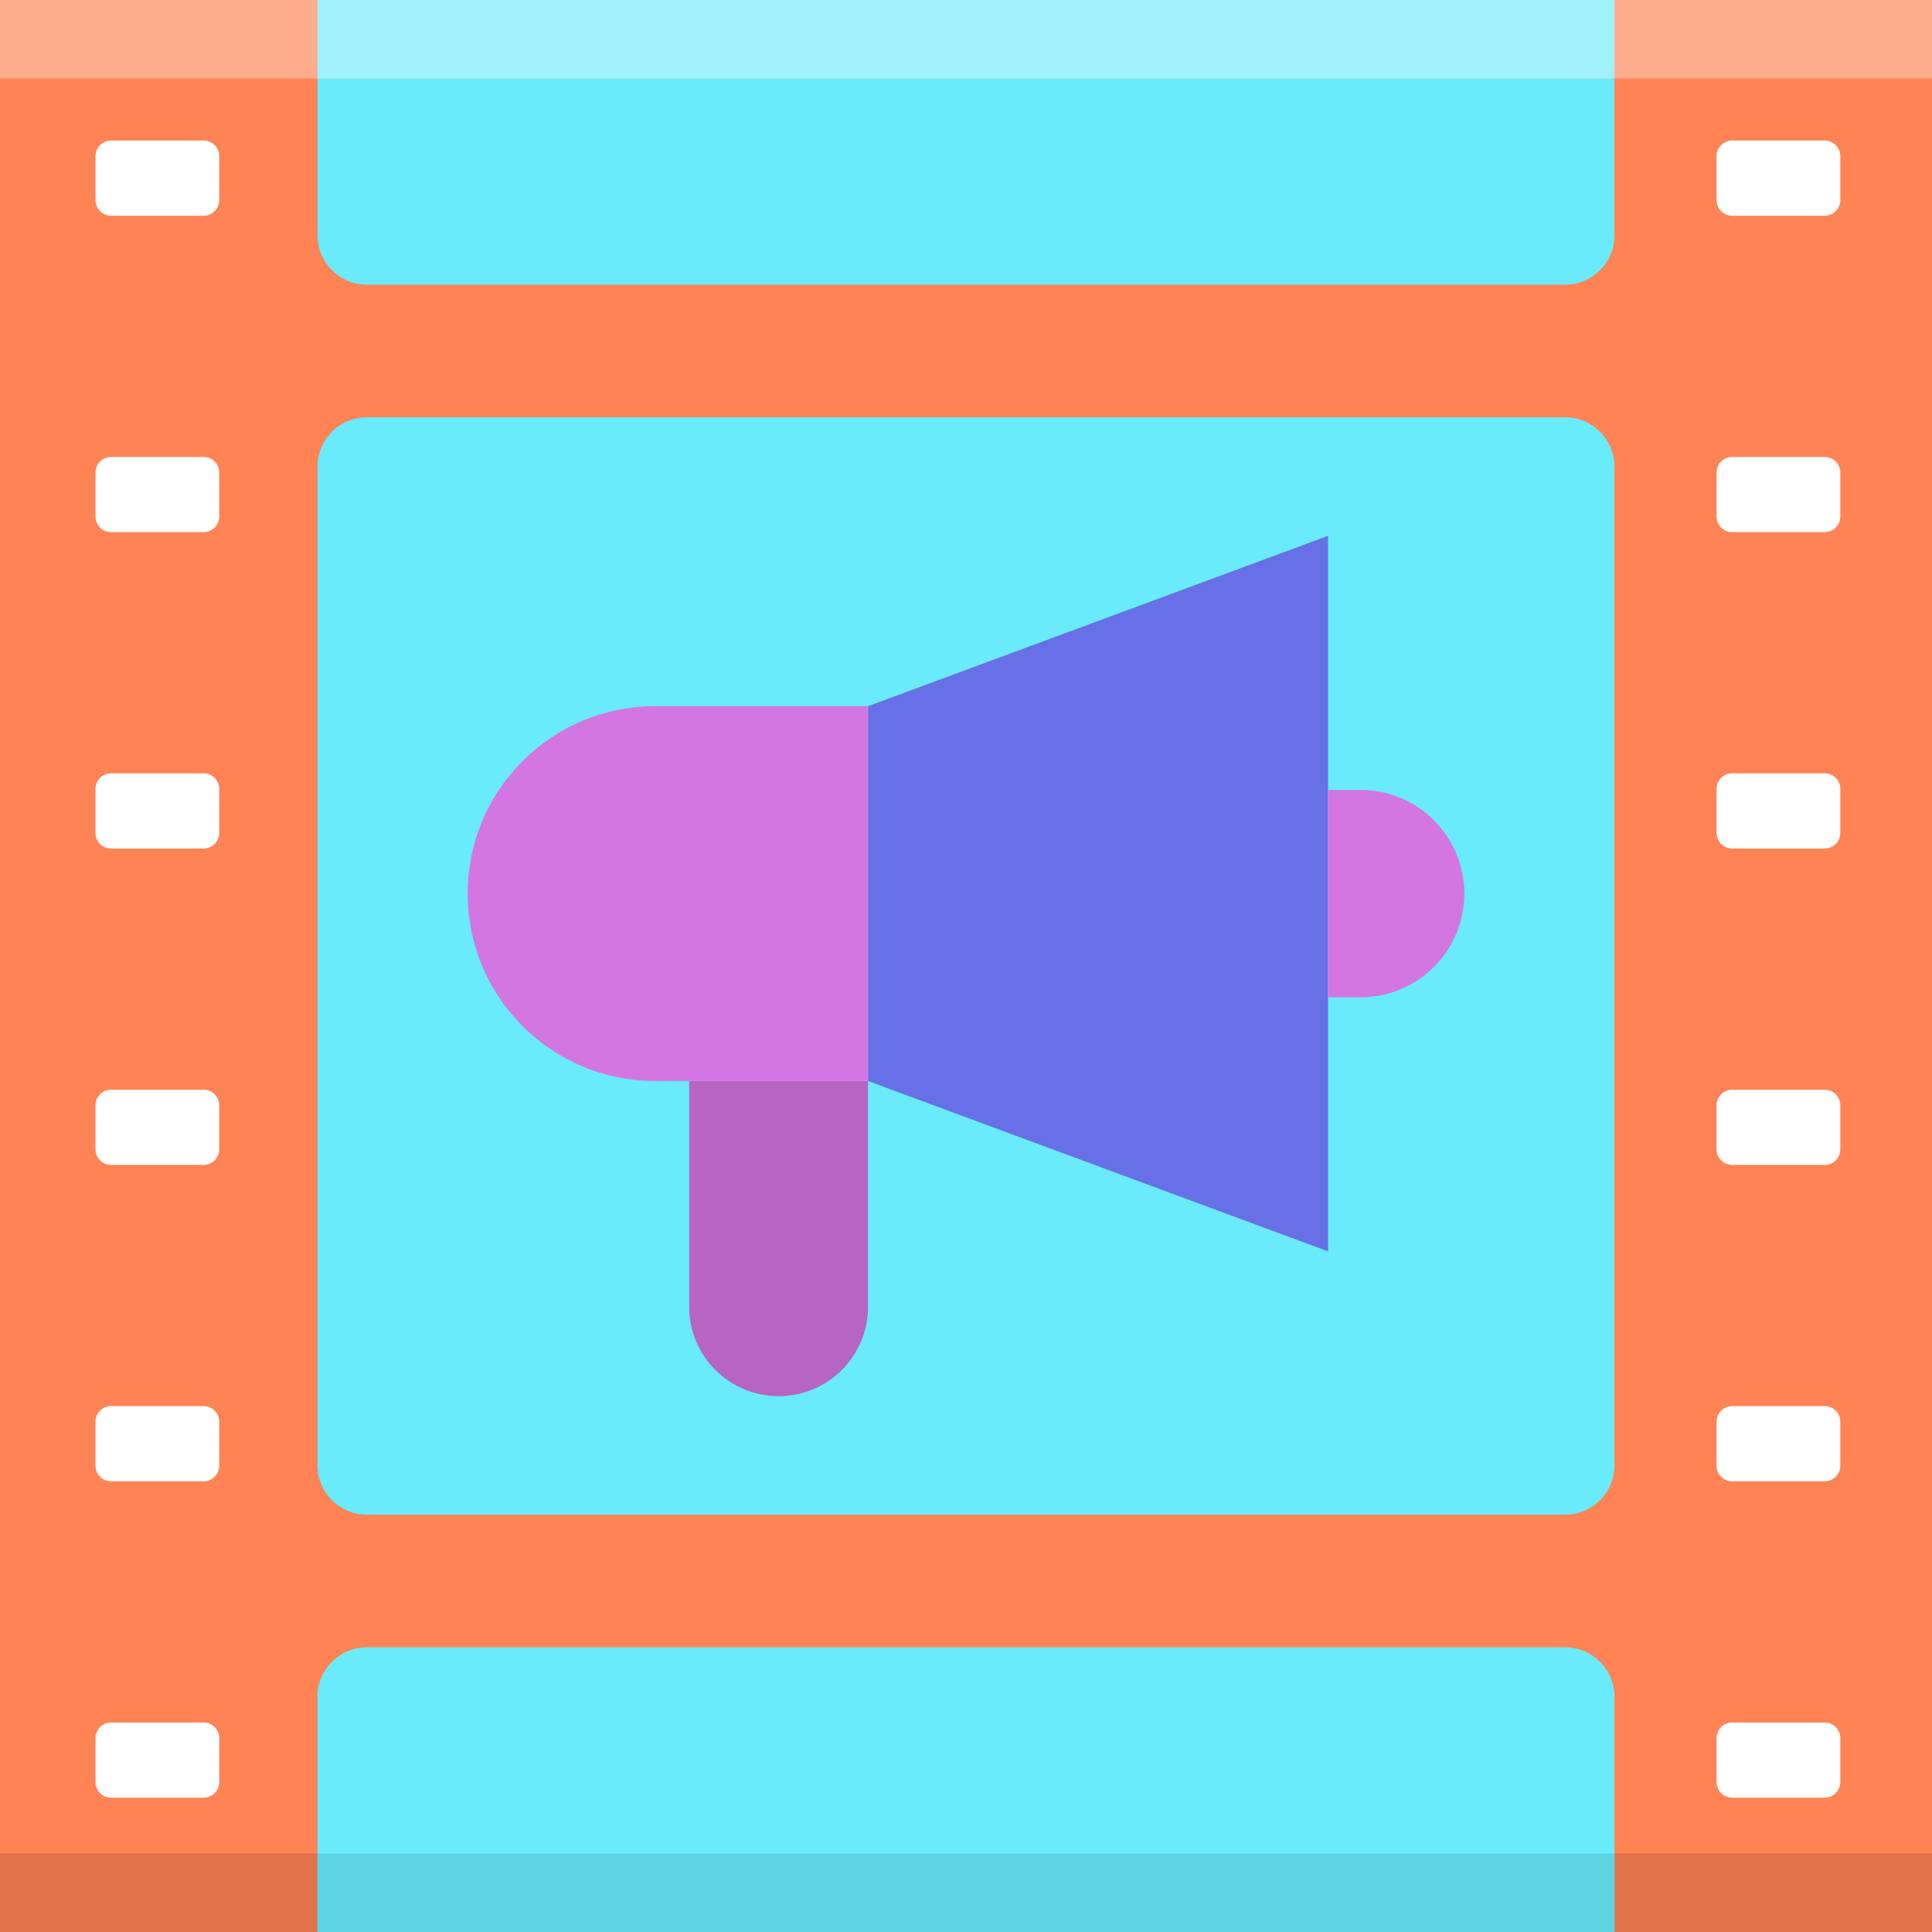
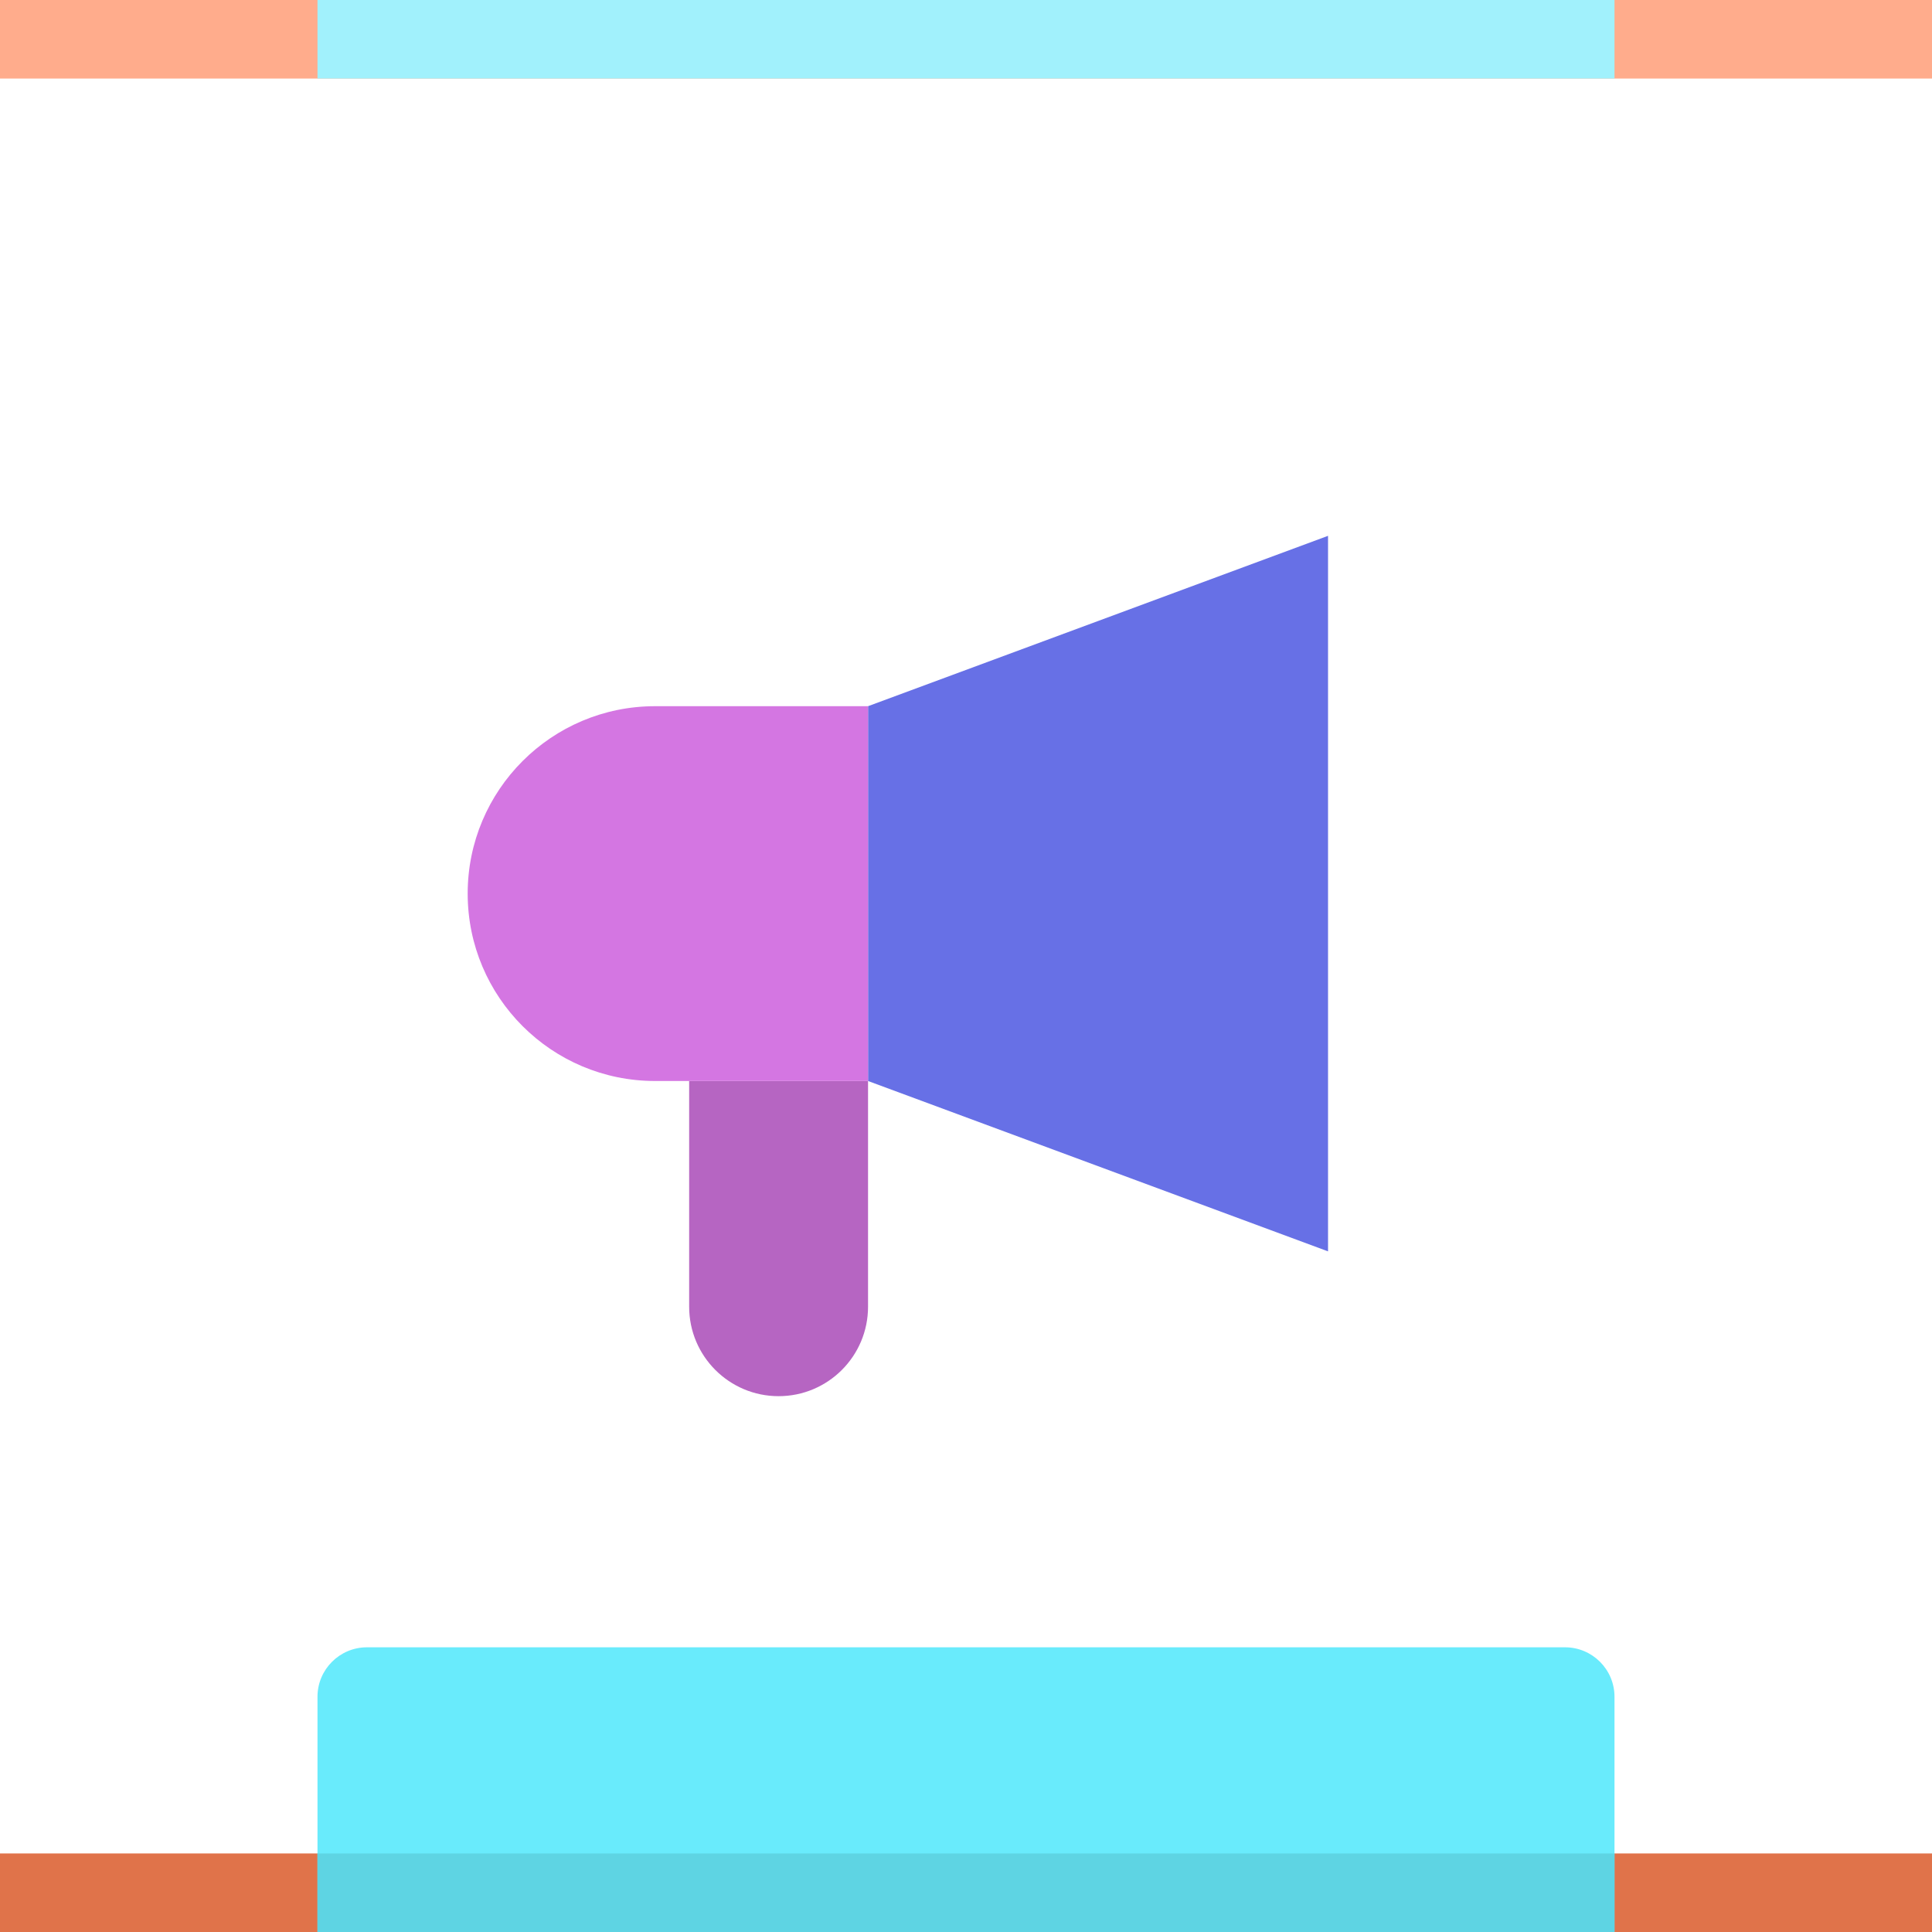
<svg xmlns="http://www.w3.org/2000/svg" version="1.1" id="Layer_1" x="0px" y="0px" viewBox="0 0 256 256" style="enable-background:new 0 0 256 256;" xml:space="preserve">
  <style type="text/css">
	.st0{fill:#FF8354;}
	.st1{fill:#E0734A;}
	.st2{fill:#69EBFC;}
	.st3{fill:#5ED4E3;}
	.st4{fill:#FFAC8C;}
	.st5{fill:#A1F1FC;}
	.st6{fill:#6770E6;}
	.st7{fill:#B665C2;}
	.st8{fill:#D476E2;}
	.st9{fill:#EDD4C2;}
	.st10{fill:#FFEFE4;}
	.st11{fill:#FFF7F2;}
	.st12{fill:#5861C7;}
	.st13{fill:#8F95E6;}
	.st14{fill:#C7FCFE;}
	.st15{fill:#707AFA;}
	.st16{fill:#4E56B0;}
	.st17{fill:#EA82FA;}
	.st18{fill:#B5BAFF;}
	.st19{fill:#FFE4D1;}
	.st20{fill:#333399;}
	.st21{fill:#5FD4E3;}
	.st22{fill:#B85E3D;}
	.st23{fill:#53BAC7;}
	.st24{fill:#FFFFFF;}
	.st25{fill:none;}
	.st26{fill:#57C3D1;}
	.st27{fill:#382F8B;}
	.st28{fill:#9E58A8;}
	.st29{fill:#C96743;}
	.st30{fill:#C46541;}
	.st31{fill:#59C9D6;}
	.st32{fill:#5058B5;}
	.st33{fill:#454C9C;}
	.st34{fill:#9FA5FF;}
	.st35{fill:#6E76E6;}
	.st36{fill:#535CBD;}
	.st37{fill:#D16B45;}
	.st38{fill:#58C3D1;}
	.st39{fill:#56C1CF;}
	.st40{fill:#5159B8;}
	.st41{fill:#59C6D4;}
	.st42{fill:#FFF3EB;}
	.st43{fill:#FFDCCF;}
	.st44{fill:#4C53AB;}
	.st45{fill:#59C5D4;}
	.st46{fill:#EFA5FA;}
	.st47{fill:#F5B0FF;}
	.st48{fill:#4D55AD;}
</style>
  <g>
-     <path id="XMLID_2006_" class="st0" d="M0,0v256h256V0H0z M29.048,236.134c0,1.142-0.926,2.068-2.068,2.068H14.72   c-1.142,0-2.068-0.926-2.068-2.068v-5.826c0-1.142,0.926-2.068,2.068-2.068h12.26c1.142,0,2.068,0.926,2.068,2.068V236.134z    M29.048,194.211c0,1.142-0.926,2.068-2.068,2.068H14.72c-1.142,0-2.068-0.926-2.068-2.068v-5.826c0-1.142,0.926-2.068,2.068-2.068   h12.26c1.142,0,2.068,0.926,2.068,2.068V194.211z M29.048,152.288c0,1.142-0.926,2.068-2.068,2.068H14.72   c-1.142,0-2.068-0.926-2.068-2.068v-5.826c0-1.142,0.926-2.068,2.068-2.068h12.26c1.142,0,2.068,0.926,2.068,2.068V152.288z    M29.048,110.365c0,1.142-0.926,2.068-2.068,2.068H14.72c-1.142,0-2.068-0.926-2.068-2.068v-5.826c0-1.142,0.926-2.068,2.068-2.068   h12.26c1.142,0,2.068,0.926,2.068,2.068V110.365z M29.048,68.442c0,1.142-0.926,2.068-2.068,2.068H14.72   c-1.142,0-2.068-0.926-2.068-2.068v-5.826c0-1.142,0.926-2.068,2.068-2.068h12.26c1.142,0,2.068,0.926,2.068,2.068V68.442z    M29.048,26.519c0,1.142-0.926,2.068-2.068,2.068H14.72c-1.142,0-2.068-0.926-2.068-2.068v-5.826c0-1.142,0.926-2.068,2.068-2.068   h12.26c1.142,0,2.068,0.926,2.068,2.068V26.519z M243.85,236.134c0,1.142-0.926,2.068-2.068,2.068h-12.26   c-1.142,0-2.068-0.926-2.068-2.068v-5.826c0-1.142,0.926-2.068,2.068-2.068h12.26c1.142,0,2.068,0.926,2.068,2.068V236.134z    M243.85,194.211c0,1.142-0.926,2.068-2.068,2.068h-12.26c-1.142,0-2.068-0.926-2.068-2.068v-5.826   c0-1.142,0.926-2.068,2.068-2.068h12.26c1.142,0,2.068,0.926,2.068,2.068V194.211z M243.85,152.288   c0,1.142-0.926,2.068-2.068,2.068h-12.26c-1.142,0-2.068-0.926-2.068-2.068v-5.826c0-1.142,0.926-2.068,2.068-2.068h12.26   c1.142,0,2.068,0.926,2.068,2.068V152.288z M243.85,110.365c0,1.142-0.926,2.068-2.068,2.068h-12.26   c-1.142,0-2.068-0.926-2.068-2.068v-5.826c0-1.142,0.926-2.068,2.068-2.068h12.26c1.142,0,2.068,0.926,2.068,2.068V110.365z    M243.85,68.442c0,1.142-0.926,2.068-2.068,2.068h-12.26c-1.142,0-2.068-0.926-2.068-2.068v-5.826c0-1.142,0.926-2.068,2.068-2.068   h12.26c1.142,0,2.068,0.926,2.068,2.068V68.442z M243.85,26.519c0,1.142-0.926,2.068-2.068,2.068h-12.26   c-1.142,0-2.068-0.926-2.068-2.068v-5.826c0-1.142,0.926-2.068,2.068-2.068h12.26c1.142,0,2.068,0.926,2.068,2.068V26.519z" />
    <rect id="XMLID_2246_" y="245.593" class="st1" width="256" height="10.407" />
-     <path id="XMLID_1607_" class="st2" d="M42.069,256h171.861v-31.165c0-3.622-2.937-6.559-6.559-6.559H48.628   c-3.622,0-6.559,2.937-6.559,6.559V256z" />
-     <path id="XMLID_1608_" class="st2" d="M48.628,200.708h158.743c3.622,0,6.559-2.937,6.559-6.559V61.851   c0-3.622-2.937-6.559-6.559-6.559H48.628c-3.622,0-6.559,2.937-6.559,6.559v132.297C42.069,197.771,45.006,200.708,48.628,200.708z   " />
-     <path id="XMLID_1609_" class="st2" d="M42.069,0v31.165c0,3.622,2.937,6.559,6.559,6.559h158.743c3.622,0,6.559-2.937,6.559-6.559   V0H42.069z" />
+     <path id="XMLID_1607_" class="st2" d="M42.069,256h171.861v-31.165c0-3.622-2.937-6.559-6.559-6.559H48.628   c-3.622,0-6.559,2.937-6.559,6.559z" />
    <rect id="XMLID_2328_" x="42.069" y="245.593" class="st3" width="171.861" height="10.407" />
    <rect id="XMLID_2392_" y="0" class="st4" width="256" height="10.407" />
    <rect id="XMLID_2391_" x="42.069" y="0" class="st5" width="171.861" height="10.407" />
    <polygon class="st6" points="115.02,143.238 175.971,165.812 175.971,71 115.02,93.574  " />
    <path class="st7" d="M103.168,185L103.168,185c6.545,0,11.852-5.306,11.852-11.852v-29.911H91.317v29.911   C91.317,179.694,96.623,185,103.168,185z" />
    <path class="st8" d="M86.802,143.238h28.218V93.574H86.802c-13.714,0-24.832,11.118-24.832,24.832v0   C61.97,132.12,73.088,143.238,86.802,143.238z" />
-     <path class="st8" d="M180.293,132.143h-4.323v-27.473h4.323c7.587,0,13.737,6.15,13.737,13.737v0   C194.03,125.993,187.88,132.143,180.293,132.143z" />
  </g>
</svg>